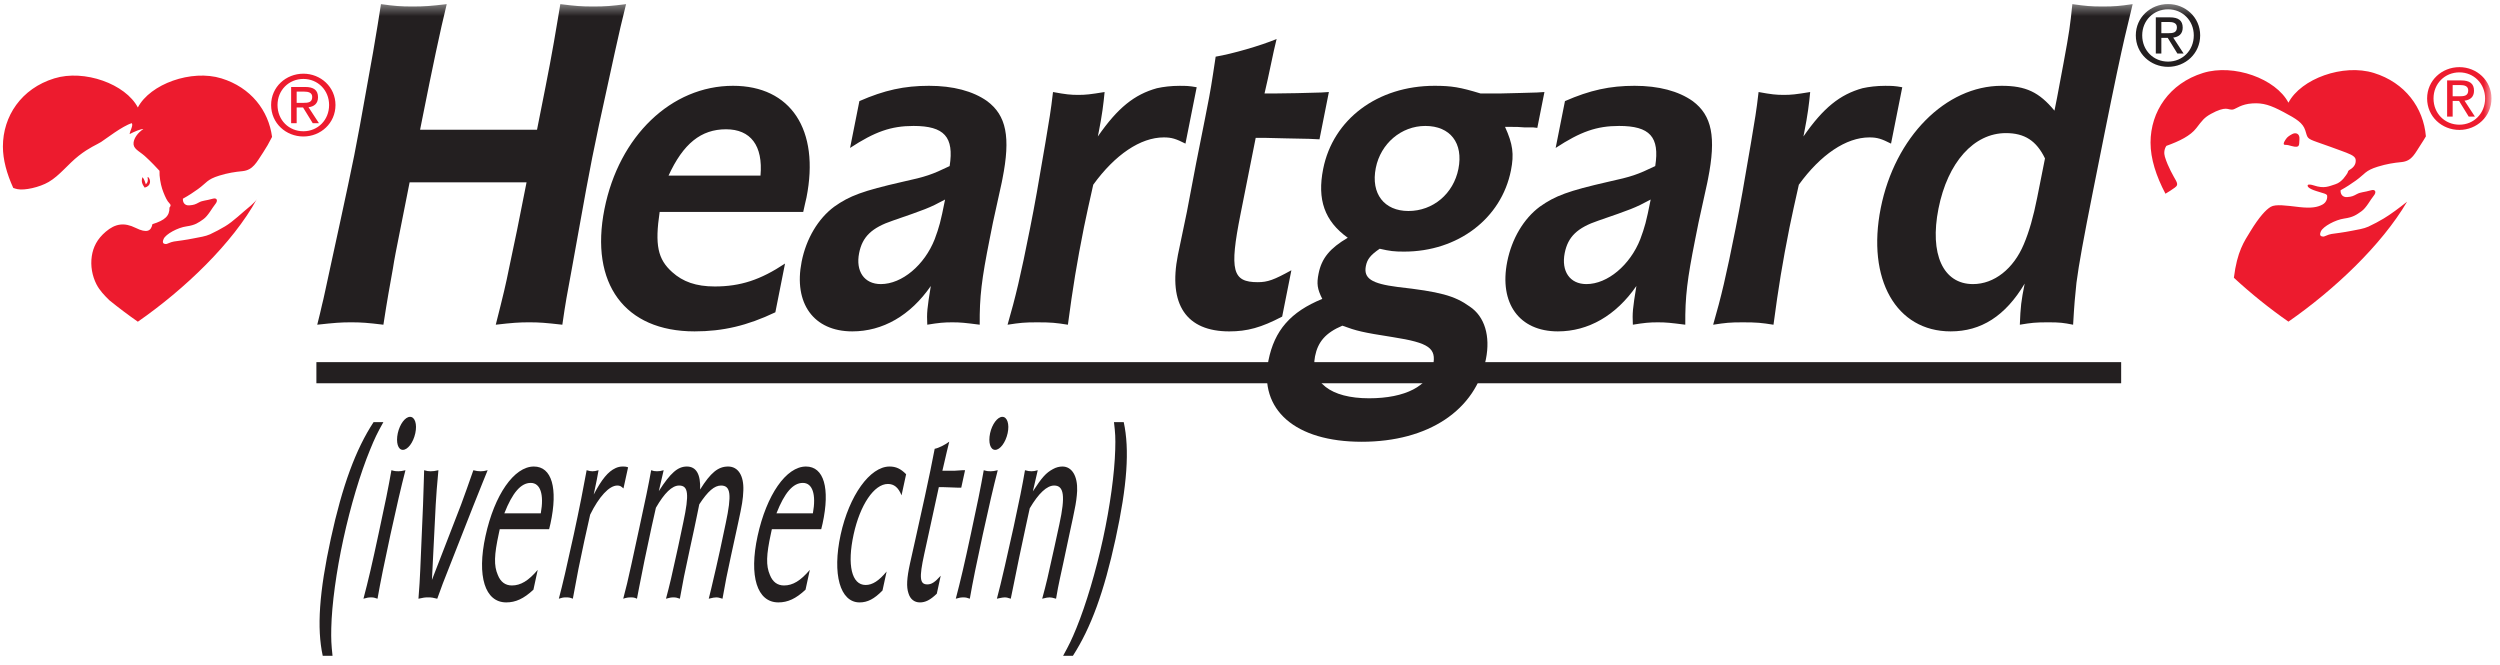
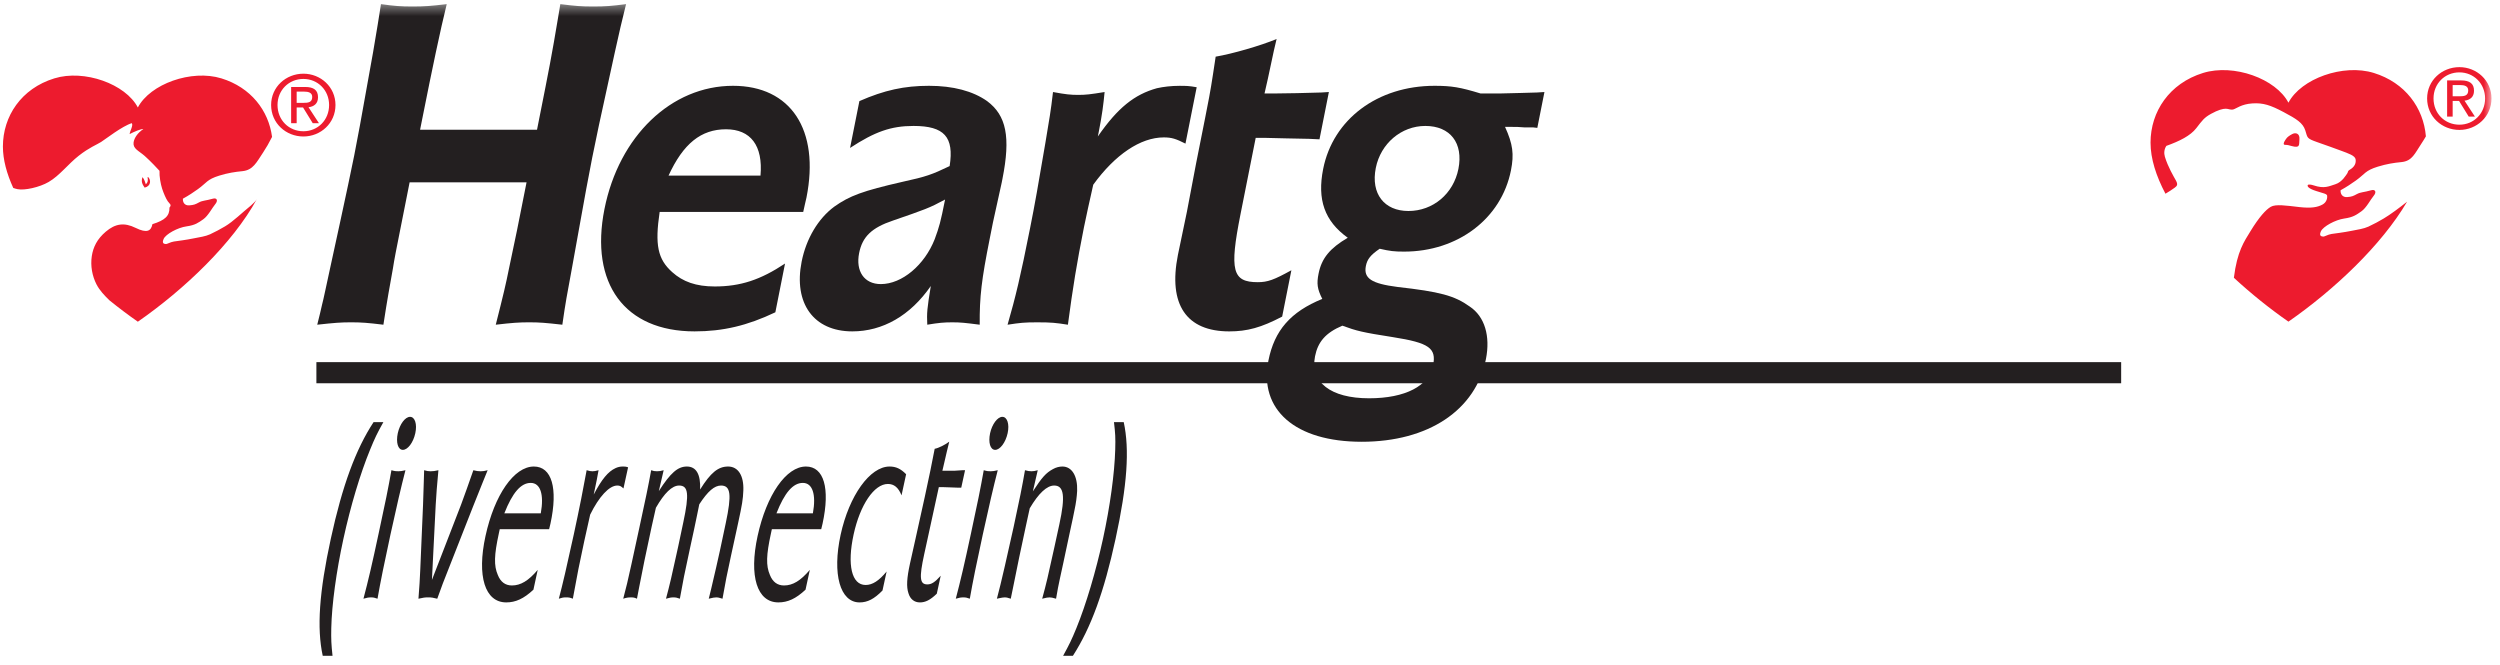
<svg xmlns="http://www.w3.org/2000/svg" xmlns:xlink="http://www.w3.org/1999/xlink" width="233" height="62" viewBox="0 0 233 62">
  <defs>
    <polygon id="heartgard_logo-a" points=".27 69.783 232.208 69.783 232.208 .376 .27 .376" />
  </defs>
  <g fill="none" fill-rule="evenodd">
    <path fill="#ED1B2E" d="M212.946,13.123 C212.839,13.285 212.776,13.495 212.959,13.499 C213.236,13.504 213.309,13.538 213.559,13.606 C214.396,13.832 214.263,13.516 214.308,12.978 C214.353,12.44 213.961,12.324 213.639,12.493 C213.106,12.773 213.056,12.961 212.946,13.123" />
    <path fill="#ED1B2E" d="M222.158 20.367C221.778 20.597 221.172 20.923 220.73 21.124 220.289 21.326 219.722 21.4 219.2 21.507 218.432 21.662 217.629 21.757 217.289 21.807 216.95 21.859 216.648 22.067 216.512 22.049 216.378 22.032 216.104 22.015 216.307 21.56 216.512 21.107 217.651 20.485 218.484 20.367 219.319 20.251 219.625 20.015 220.084 19.694 220.544 19.377 220.95 18.572 221.213 18.267 221.528 17.898 221.377 17.62 221.003 17.729 220.305 17.93 220.015 17.898 219.675 18.081 219.334 18.267 219.2 18.335 218.758 18.368 218.317 18.401 218.111 18.081 218.145 17.729 218.673 17.443 219.2 17.09 219.573 16.821 220.421 16.213 220.425 15.898 221.61 15.533 222.43 15.281 223.105 15.174 223.808 15.107 224.827 15.01 225.057 14.304 225.691 13.359 225.825 13.16 225.959 12.939 226.093 12.709 225.871 10.051 224.162 7.702 221.243 6.8 218.382 5.914 214.454 7.336 213.282 9.572 212.113 7.336 208.186 5.914 205.324 6.8 202.191 7.769 200.43 10.397 200.43 13.295 200.43 14.791 200.952 16.408 201.82 18.055 202.13 17.874 202.424 17.683 202.698 17.482 202.92 17.322 202.993 17.18 202.788 16.81 202.584 16.441 202.055 15.561 201.768 14.614 201.665 14.279 201.701 13.897 201.906 13.595 203.129 13.157 204.148 12.654 204.693 11.946 205.239 11.241 205.42 10.963 206.078 10.604 206.732 10.244 207.164 10.132 207.438 10.132 207.709 10.132 207.867 10.266 208.141 10.2 208.411 10.132 208.888 9.706 209.91 9.638 210.928 9.572 211.608 9.797 212.833 10.447 214.057 11.095 214.624 11.455 214.851 12.149 215.079 12.844 214.941 12.888 215.962 13.247 216.982 13.606 217.55 13.807 218.208 14.054 218.865 14.301 219.5 14.501 219.545 14.861 219.592 15.22 219.455 15.562 218.956 15.846 218.796 15.936 218.842 16.071 218.751 16.183 218.661 16.294 218.298 16.966 217.664 17.169 217.029 17.37 216.624 17.605 215.644 17.281 215.442 17.213 215.123 17.147 215.079 17.259 215.032 17.37 215.146 17.572 215.849 17.797 216.553 18.022 216.87 18.064 216.892 18.245 216.915 18.423 216.87 18.849 216.439 19.074 216.009 19.298 215.47 19.433 214.285 19.298 213.107 19.162 212.085 19.005 211.632 19.276 211.177 19.543 210.544 20.238 209.75 21.538 209.162 22.498 208.504 23.41 208.197 25.889 209.82 27.387 211.56 28.78 213.282 29.977 217.563 27.004 221.963 22.844 224.341 18.797 223.597 19.389 222.799 19.984 222.158 20.367M23.399 19.143C22.549 19.832 21.738 20.643 20.972 21.098 20.601 21.321 20.012 21.641 19.578 21.837 19.144 22.034 18.592 22.109 18.083 22.21 17.332 22.367 16.543 22.459 16.21 22.509 15.876 22.559 15.582 22.758 15.449 22.743 15.317 22.728 15.054 22.712 15.252 22.266 15.449 21.818 16.566 21.21 17.382 21.098 18.197 20.984 18.495 20.753 18.946 20.436 19.393 20.127 19.796 19.344 20.05 19.044 20.359 18.681 20.208 18.41 19.843 18.517 19.164 18.712 18.877 18.681 18.547 18.863 18.217 19.044 18.083 19.105 17.647 19.14 17.216 19.175 17.017 18.863 17.047 18.517 17.565 18.237 18.083 17.891 18.448 17.625 19.274 17.032 19.276 16.725 20.439 16.367 21.241 16.119 21.901 16.019 22.59 15.953 23.587 15.855 23.906 15.135 24.523 14.21 24.803 13.792 25.086 13.296 25.356 12.76 25.032 10.294 23.375 8.15 20.64 7.306 17.839 6.44 13.992 7.831 12.847 10.018 11.706 7.831 7.857 6.44 5.059 7.306 1.989 8.251.271 10.824.271 13.661.271 14.881.629 16.185 1.236 17.517 1.383 17.568 1.518 17.607 1.63 17.629 2.278 17.767 3.682 17.458 4.535 16.959 5.561 16.362 6.349 15.288 7.343 14.512 8.329 13.739 9.011 13.494 9.425 13.23 9.835 12.969 11.404 11.742 12.286 11.478 12.435 11.703 12.105 12.21 12.081 12.497 12.495 12.276 13.13 12.007 13.363 12.027 12.845 12.374 12.519 12.829 12.45 13.271 12.374 13.864 12.925 14.044 13.485 14.533 14.038 15.024 14.7 15.734 14.866 15.92 14.843 16.448 14.968 17.141 15.112 17.59 15.261 18.036 15.464 18.508 15.632 18.753 15.794 18.994 16.04 19.077 15.794 19.346 15.815 20.118 15.382 20.527 14.206 20.892 14.083 21.521 13.71 21.767 12.64 21.238 11.566 20.709 10.741 20.844 9.855 21.595 9.052 22.279 8.69 23.014 8.556 23.866 8.416 24.786 8.597 25.721 8.989 26.495 9.285 27.075 9.751 27.553 10.193 27.985 11.069 28.693 11.96 29.365 12.847 29.984 17.207 26.956 21.686 22.669 23.938 18.559 23.822 18.769 23.586 18.959 23.399 19.143" />
    <path fill="#ED1B2E" d="M13.816,16.509 C14.068,16.768 14.099,17.33 13.484,17.489 C13.279,17.2 13.13,16.938 13.279,16.509 C13.464,16.713 13.524,16.999 13.591,17.181 C13.792,16.982 13.805,16.837 13.753,16.509 L13.816,16.509 Z" />
    <mask id="heartgard_logo-b" fill="#fff">
      <use xlink:href="#heartgard_logo-a" />
    </mask>
    <polygon fill="#231F20" points="29.488 35.72 197.692 35.72 197.692 33.751 29.488 33.751" mask="url(#heartgard_logo-b)" />
    <path fill="#231F20" d="M39.151 12.094L50.05 12.094 50.27 10.982C51.165 6.483 51.422 5.192 52.022 1.585L52.222.382C53.622.561 54.156.605 55.28.605 56.444.605 56.997.561 58.35.382 57.918 2.163 57.765 2.742 57.301 4.88L56.436 8.843C56.034 10.668 55.605 12.628 55.189 14.721 54.8 16.681 54.449 18.639 54.089 20.643L53.334 24.83C52.824 27.592 52.717 28.124 52.41 30.263 50.816 30.084 50.281 30.04 49.312 30.04 48.382 30.04 47.752 30.084 46.205 30.263 46.917 27.457 47.15 26.477 47.442 25.007L48.18 21.491 48.809 18.328 49.075 16.992 38.176 16.992 37.912 18.328C37.77 19.041 37.567 20.065 37.284 21.491 36.972 23.047 36.734 24.25 36.622 25.007 36.307 26.79 36.113 27.769 35.733 30.263 34.256 30.084 33.682 30.04 32.713 30.04 31.783 30.04 31.192 30.084 29.567 30.263 29.764 29.462 29.926 28.837 30.016 28.393 30.152 27.903 30.381 26.744 30.802 24.83L31.712 20.643C32.238 18.195 32.683 16.147 33.011 14.498 33.375 12.673 33.707 10.803 34.057 8.843L34.769 4.88C35.177 2.43 35.257 2.031 35.507.382 36.752.561 37.325.605 38.449.605 39.574.605 40.165.561 41.636.382 41.041 2.788 40.275 6.439 39.373 10.982L39.151 12.094zM75.163 18.417C76.42 12.093 73.706 7.997 68.315 7.997 62.576 7.997 57.69 12.674 56.335 19.486 54.954 26.432 58.218 30.885 64.734 30.885 67.372 30.885 69.65 30.352 72.263 29.105L73.165 24.563C70.887 26.077 69.018 26.699 66.613 26.699 64.869 26.699 63.638 26.254 62.652 25.364 61.301 24.161 61.023 22.826 61.48 19.753L74.86 19.753C74.973 19.174 75.102 18.729 75.163 18.417L75.163 18.417zM62.307 16.369C63.676 13.385 65.338 12.049 67.665 12.049 69.953 12.049 71.126 13.563 70.878 16.369L62.307 16.369zM85.141 11.738C88.009 11.738 88.932 12.762 88.507 15.479 86.835 16.281 86.335 16.458 84.104 16.948 80.408 17.795 79.194 18.239 77.75 19.263 76.247 20.378 75.138 22.247 74.713 24.384 73.944 28.26 75.826 30.885 79.433 30.885 82.264 30.885 84.844 29.417 86.751 26.655 86.403 28.792 86.371 29.15 86.421 30.262 87.504 30.084 87.978 30.041 88.753 30.041 89.53 30.041 89.909 30.084 91.309 30.262 91.288 27.635 91.489 26.033 92.233 22.291 92.33 21.802 92.436 21.267 92.543 20.733L93.355 17.038 93.426 16.68C94.205 12.762 93.79 10.758 92 9.423 90.673 8.487 88.831 7.997 86.581 7.997 84.294 7.997 82.43 8.398 80.095 9.423L79.226 13.787C81.543 12.272 83.045 11.738 85.141 11.738M87.115 22.291C86.171 24.697 84.071 26.477 82.093 26.477 80.542 26.477 79.733 25.276 80.071 23.583 80.371 22.069 81.237 21.223 83.232 20.554 86.19 19.53 86.604 19.398 88.082 18.596 87.657 20.733 87.538 21.135 87.115 22.291M111.531 8.131L110.485 13.385C109.605 12.941 109.206 12.806 108.468 12.806 106.296 12.806 103.922 14.411 101.89 17.215 101.48 19.086 101.292 19.843 101.025 21.179 100.361 24.519 99.996 26.744 99.528 30.264 98.401 30.085 97.983 30.041 96.665 30.041 95.463 30.041 95.066 30.085 93.905 30.264 94.652 27.68 95.111 25.766 96.003 21.267 96.447 19.042 96.753 17.305 97.433 13.296 97.817 10.981 97.923 10.447 98.14 8.577 99.336 8.8 99.793 8.844 100.49 8.844 101.189 8.844 101.586 8.8 102.949 8.577 102.844 9.69 102.718 10.714 102.399 12.316L102.319 12.718C104.17 10.045 105.735 8.8 107.829 8.22 108.436 8.087 109.152 7.999 109.928 7.999 110.511 7.999 110.82 7.999 111.531 8.131M123.852 8.576L122.976 12.985 122.016 12.94 119.852 12.896 118.038 12.852 117.03 12.852 115.613 19.975C114.568 25.231 114.86 26.299 117.226 26.299 118.156 26.299 118.745 26.076 120.357 25.187L119.498 29.506C117.548 30.531 116.236 30.886 114.568 30.886 110.575 30.886 108.86 28.392 109.781 23.761L110.616 19.754 111.471 15.256 112.321 10.98C112.56 9.779 112.827 8.442 113.05 6.93L113.3 5.281C114.866 5.014 117.498 4.257 118.98 3.634L118.728 4.703 118.167 7.329 117.854 8.709 118.978 8.709C119.908 8.709 121.74 8.665 123.146 8.621L123.852 8.576z" mask="url(#heartgard_logo-b)" />
    <path fill="#231F20" d="M129.82,31.421 C133.205,31.955 133.882,32.445 133.565,34.048 C133.183,35.964 130.976,37.12 127.6,37.12 C123.993,37.12 122.085,35.606 122.562,33.202 C122.828,31.867 123.54,31.019 125.108,30.353 C126.446,30.843 126.961,30.975 129.82,31.421 L129.82,31.421 Z M143.233,8.621 L141.712,8.665 L139.882,8.71 L137.981,8.71 C136.079,8.131 135.291,7.997 133.701,7.997 C128.389,7.997 124.239,11.114 123.319,15.746 C122.752,18.596 123.44,20.6 125.611,22.159 C123.943,23.137 123.175,24.073 122.892,25.499 C122.705,26.433 122.763,26.923 123.238,27.858 C120.282,29.061 118.774,30.797 118.217,33.604 C117.305,38.189 120.705,41.173 126.912,41.173 C133.116,41.173 137.541,38.235 138.488,33.469 C138.913,31.331 138.383,29.505 136.98,28.571 C135.554,27.547 134.191,27.19 130.247,26.744 C127.826,26.433 127.069,25.943 127.3,24.786 C127.423,24.161 127.736,23.762 128.588,23.183 C129.552,23.404 129.932,23.45 130.862,23.45 C135.865,23.45 139.929,20.378 140.821,15.879 C141.122,14.365 140.999,13.431 140.27,11.826 L140.851,11.826 C141.239,11.826 141.627,11.826 142.046,11.871 L142.859,11.871 L143.278,11.917 L143.942,8.577 L143.233,8.621 Z M135.923,15.746 C135.462,18.062 133.554,19.665 131.265,19.665 C129.017,19.665 127.746,18.062 128.223,15.656 C128.674,13.385 130.592,11.738 132.842,11.738 C135.168,11.738 136.402,13.341 135.923,15.746 L135.923,15.746 Z" mask="url(#heartgard_logo-b)" />
-     <path fill="#231F20" d="M150.901 11.738C153.77 11.738 154.693 12.762 154.268 15.479 152.596 16.281 152.096 16.458 149.865 16.948 146.169 17.795 144.953 18.239 143.51 19.263 142.008 20.378 140.899 22.247 140.474 24.384 139.704 28.26 141.587 30.885 145.194 30.885 148.025 30.885 150.605 29.417 152.512 26.655 152.163 28.792 152.131 29.15 152.182 30.262 153.265 30.084 153.738 30.041 154.514 30.041 155.289 30.041 155.669 30.084 157.069 30.262 157.047 27.635 157.25 26.033 157.994 22.291 158.091 21.802 158.197 21.267 158.305 20.733L159.116 17.038 159.187 16.68C159.966 12.762 159.55 10.758 157.761 9.423 156.434 8.487 154.592 7.997 152.342 7.997 150.055 7.997 148.191 8.398 145.854 9.423L144.987 13.787C147.304 12.272 148.806 11.738 150.901 11.738M152.875 22.291C151.93 24.697 149.831 26.477 147.854 26.477 146.303 26.477 145.496 25.276 145.831 23.583 146.131 22.069 146.998 21.223 148.993 20.554 151.951 19.53 152.364 19.398 153.843 18.596 153.418 20.733 153.298 21.135 152.875 22.291M177.291 8.131L176.245 13.385C175.366 12.941 174.967 12.806 174.229 12.806 172.057 12.806 169.682 14.411 167.651 17.215 167.241 19.086 167.052 19.843 166.786 21.179 166.122 24.519 165.757 26.744 165.289 30.264 164.161 30.085 163.744 30.041 162.424 30.041 161.224 30.041 160.826 30.085 159.665 30.264 160.413 27.68 160.869 25.766 161.764 21.267 162.208 19.042 162.513 17.305 163.194 13.296 163.578 10.981 163.684 10.447 163.9 8.577 165.097 8.8 165.554 8.844 166.251 8.844 166.95 8.844 167.347 8.8 168.709 8.577 168.605 9.69 168.478 10.714 168.159 12.316L168.081 12.718C169.93 10.045 171.496 8.8 173.589 8.22 174.197 8.087 174.913 7.999 175.688 7.999 176.272 7.999 176.581 7.999 177.291 8.131M186.548 7.997C181.352 7.997 176.602 12.763 175.284 19.396 173.965 26.031 176.723 30.885 181.803 30.885 184.634 30.885 186.895 29.461 188.699 26.433 188.371 28.08 188.314 28.57 188.248 30.263 189.331 30.084 189.689 30.04 190.891 30.04 191.976 30.04 192.317 30.084 193.214 30.263 193.322 28.347 193.395 27.592 193.527 26.345 193.755 24.607 194.185 22.246 195.063 17.838 195.63 14.988 196.648 9.867 197.298 6.794 197.921 3.856 198.128 3.009 198.765.382 197.566.561 197.093.605 195.969.605 194.843.605 194.386.561 193.143.382 192.929 2.43 192.879 2.876 192.325 5.86L191.717 9.11 191.477 10.313C190.04 8.576 188.796 7.997 186.548 7.997L186.548 7.997zM189.866 18.418C189.512 20.199 189.123 21.579 188.612 22.782 187.656 25.051 185.861 26.477 183.881 26.477 181.089 26.477 179.825 23.672 180.666 19.442 181.525 15.122 183.965 12.405 186.951 12.405 188.696 12.405 189.795 13.118 190.593 14.765L189.866 18.418zM201.438 3.095L201.438 2.049 202.142 2.049C202.502 2.049 202.888 2.126 202.888 2.546 202.888 3.064 202.495 3.095 202.056 3.095L201.438 3.095zM201.438 3.528L202.032 3.528 202.934 4.991 203.514 4.991 202.543 3.504C203.044 3.443 203.428 3.18 203.428 2.576 203.428 1.911 203.028 1.616 202.221 1.616L200.921 1.616 200.921 4.991 201.438 4.991 201.438 3.528zM202.064 6.23C203.678 6.23 205.056 4.991 205.056 3.296 205.056 1.616 203.678.376 202.064.376 200.435.376 199.057 1.616 199.057 3.296 199.057 4.991 200.435 6.23 202.064 6.23L202.064 6.23zM199.654 3.296C199.654 1.911 200.711.866 202.064.866 203.404.866 204.461 1.911 204.461 3.296 204.461 4.703 203.404 5.742 202.064 5.742 200.711 5.742 199.654 4.703 199.654 3.296L199.654 3.296z" mask="url(#heartgard_logo-b)" />
    <path fill="#ED1B2E" d="M228.588 8.974L228.588 7.928 229.292 7.928C229.654 7.928 230.038 8.005 230.038 8.425 230.038 8.943 229.644 8.974 229.206 8.974L228.588 8.974zM228.588 9.407L229.184 9.407 230.086 10.87 230.664 10.87 229.693 9.383C230.194 9.322 230.578 9.059 230.578 8.455 230.578 7.79 230.179 7.495 229.372 7.495L228.071 7.495 228.071 10.87 228.588 10.87 228.588 9.407zM229.216 12.109C230.828 12.109 232.207 10.87 232.207 9.175 232.207 7.495 230.828 6.257 229.216 6.257 227.585 6.257 226.207 7.495 226.207 9.175 226.207 10.87 227.585 12.109 229.216 12.109L229.216 12.109zM226.804 9.175C226.804 7.79 227.861 6.745 229.216 6.745 230.554 6.745 231.611 7.79 231.611 9.175 231.611 10.582 230.554 11.621 229.216 11.621 227.861 11.621 226.804 10.582 226.804 9.175L226.804 9.175zM27.649 9.586L27.649 8.539 28.353 8.539C28.715 8.539 29.099 8.617 29.099 9.037 29.099 9.554 28.706 9.586 28.268 9.586L27.649 9.586zM27.649 10.018L28.245 10.018 29.147 11.481 29.725 11.481 28.754 9.995C29.255 9.934 29.639 9.67 29.639 9.066 29.639 8.401 29.241 8.106 28.433 8.106L27.134 8.106 27.134 11.481 27.649 11.481 27.649 10.018zM28.277 12.721C29.889 12.721 31.267 11.481 31.267 9.786 31.267 8.106 29.889 6.868 28.277 6.868 26.646 6.868 25.268 8.106 25.268 9.786 25.268 11.481 26.646 12.721 28.277 12.721L28.277 12.721zM25.865 9.786C25.865 8.401 26.922 7.357 28.277 7.357 29.615 7.357 30.672 8.401 30.672 9.786 30.672 11.194 29.615 12.233 28.277 12.233 26.922 12.233 25.865 11.194 25.865 9.786L25.865 9.786z" mask="url(#heartgard_logo-b)" />
    <path fill="#231F20" d="M34.817 39.342L35.732 39.342C35.153 40.371 34.94 40.817 34.495 41.904 33.581 44.122 32.668 47.176 32.004 50.23 31.344 53.261 30.923 56.342 30.875 58.535 30.854 59.594 30.875 60.038 30.992 61.121L30.079 61.121C29.518 58.535 29.749 55.182 30.832 50.205 31.909 45.251 33.154 41.876 34.817 39.342M38.218 38.849C38.675 38.849 38.889 39.538 38.707 40.372 38.52 41.242 38.004 41.927 37.547 41.927 37.091 41.927 36.887 41.242 37.074 40.372 37.258 39.538 37.758 38.849 38.218 38.849M36.481 43.824C36.813 43.922 36.93 43.922 37.139 43.922 37.335 43.922 37.471 43.898 37.788 43.824 37.391 45.353 36.951 47.249 36.393 49.811 35.836 52.375 35.45 54.273 35.184 55.8 34.915 55.702 34.805 55.677 34.582 55.677 34.345 55.677 34.211 55.702 33.873 55.8 34.313 54.149 34.692 52.523 35.296 49.688 35.892 46.954 36.194 45.453 36.481 43.824M40.256 54.049L42.974 47.027C43.224 46.362 43.731 44.934 44.117 43.825 44.413 43.899 44.553 43.923 44.801 43.923 45.022 43.923 45.146 43.899 45.449 43.825L44.998 44.934 44.081 47.226 42.881 50.28 41.768 53.113C41.363 54.124 41.185 54.592 40.752 55.801 40.368 55.703 40.217 55.675 39.902 55.675 39.602 55.675 39.427 55.703 39 55.801 39.095 54.592 39.123 54.1 39.168 53.113L39.289 50.28C39.43 47.102 39.447 46.658 39.496 44.934L39.529 43.825C39.8 43.899 39.9 43.923 40.133 43.923 40.368 43.923 40.532 43.899 40.86 43.825 40.746 45.008 40.642 46.34 40.609 47.027L40.256 54.049zM51.303 48.801C52.02 45.499 51.428 43.48 49.756 43.48 47.912 43.48 46.083 46.117 45.248 49.96 44.432 53.703 45.196 56.144 47.183 56.144 48.057 56.144 48.814 55.8 49.715 54.96L50.115 53.112C49.258 54.123 48.533 54.565 47.709 54.565 47.107 54.565 46.654 54.247 46.395 53.582 46.02 52.72 46.052 51.732 46.492 49.715L46.577 49.319 51.178 49.319C51.232 49.124 51.275 48.925 51.303 48.801L51.303 48.801zM47.004 47.842C47.761 45.917 48.546 45.007 49.461 45.007 50.363 45.007 50.721 46.066 50.401 47.842L47.004 47.842zM58.538 43.553L58.107 45.524C57.868 45.301 57.76 45.252 57.527 45.252 56.782 45.252 55.824 46.289 55.003 47.965 54.728 49.173 54.625 49.639 54.454 50.43 54.045 52.299 53.771 53.681 53.389 55.799 53.136 55.702 53.05 55.676 52.763 55.676 52.489 55.676 52.379 55.702 52.083 55.799 52.431 54.493 52.811 52.867 53.482 49.787 53.969 47.547 54.439 45.156 54.675 43.824 54.933 43.898 55.046 43.923 55.214 43.923 55.397 43.923 55.509 43.898 55.786 43.824 55.693 44.367 55.568 45.007 55.376 45.893L55.333 46.092C56.086 44.66 56.674 43.949 57.369 43.629 57.576 43.531 57.807 43.479 58.042 43.479 58.211 43.479 58.318 43.479 58.538 43.553M61.853 43.825L61.402 45.772C62.491 44.071 63.169 43.48 64.017 43.48 64.88 43.48 65.313 44.197 65.25 45.624 66.234 44.047 66.933 43.48 67.861 43.48 68.787 43.48 69.337 44.316 69.279 45.722 69.248 46.532 69.162 47.052 68.797 48.728L68.685 49.246C68.428 50.43 68.245 51.267 68.122 51.832 67.76 53.483 67.615 54.221 67.337 55.8 67.031 55.703 66.92 55.677 66.75 55.677 66.579 55.677 66.456 55.703 66.055 55.8L66.28 54.886C66.634 53.387 66.894 52.252 67.097 51.315L67.197 50.847 67.641 48.752C68.206 46.092 68.103 45.252 67.201 45.252 66.586 45.252 65.976 45.772 65.173 47.002L64.966 48.014C64.813 48.778 64.59 49.811 64.303 51.119 63.762 53.606 63.674 54.074 63.363 55.8 63.097 55.703 62.985 55.677 62.763 55.677 62.541 55.677 62.416 55.703 62.07 55.8 62.409 54.542 62.631 53.582 63.063 51.589 63.113 51.364 63.167 51.119 63.221 50.871L63.684 48.679C64.247 46.042 64.155 45.252 63.292 45.252 62.638 45.252 61.926 45.943 61.13 47.323 60.931 48.187 60.854 48.531 60.737 49.073 60.312 51.02 59.76 53.682 59.553 54.815 59.505 55.036 59.447 55.358 59.365 55.8 59.15 55.703 59.063 55.677 58.815 55.677 58.53 55.677 58.379 55.703 58.084 55.8 58.399 54.594 58.481 54.273 58.847 52.597L59.499 49.59 59.585 49.194C60.159 46.558 60.446 45.18 60.688 43.825 60.908 43.898 60.994 43.922 61.231 43.922 61.466 43.922 61.574 43.898 61.853 43.825M76.663 48.801C77.381 45.499 76.788 43.48 75.116 43.48 73.273 43.48 71.444 46.117 70.607 49.96 69.793 53.703 70.557 56.144 72.544 56.144 73.42 56.144 74.175 55.8 75.075 54.96L75.476 53.112C74.615 54.123 73.893 54.565 73.07 54.565 72.467 54.565 72.015 54.247 71.754 53.582 71.381 52.72 71.411 51.732 71.852 49.715L71.938 49.319 76.538 49.319C76.593 49.124 76.637 48.925 76.663 48.801L76.663 48.801zM72.365 47.842C73.122 45.917 73.908 45.007 74.824 45.007 75.724 45.007 76.082 46.066 75.761 47.842L72.365 47.842zM84.45 44.197L84.023 46.166C83.725 45.426 83.322 45.105 82.75 45.105 81.469 45.105 80.157 47.052 79.557 49.812 78.94 52.645 79.369 54.52 80.675 54.52 81.316 54.52 81.924 54.124 82.634 53.262L82.248 55.036C81.477 55.824 80.856 56.145 80.112 56.145 78.295 56.145 77.549 53.509 78.347 49.836 79.141 46.19 81.078 43.48 82.906 43.48 83.495 43.48 83.937 43.678 84.45 44.197M89.943 43.825L89.589 45.451 89.276 45.451 88.59 45.425 87.955 45.403 87.498 45.403 86.404 50.43 86.135 51.659C85.656 53.855 85.72 54.466 86.426 54.466 86.816 54.466 87.123 54.273 87.675 53.658L87.31 55.332C86.698 55.924 86.243 56.145 85.734 56.145 85.226 56.145 84.83 55.848 84.666 55.284 84.469 54.693 84.51 53.903 84.81 52.523 84.929 51.98 85.09 51.241 85.317 50.255 85.505 49.395 85.856 47.842 86.199 46.264 86.653 44.169 86.806 43.405 87.112 41.828 87.494 41.756 88.068 41.459 88.471 41.165 88.273 41.951 88.215 42.222 88.003 43.136L87.83 43.874 88.299 43.874 88.941 43.874 89.682 43.825 89.943 43.825zM93.42 38.849C93.877 38.849 94.095 39.538 93.912 40.372 93.724 41.242 93.208 41.927 92.749 41.927 92.293 41.927 92.091 41.242 92.278 40.372 92.46 39.538 92.964 38.849 93.42 38.849M91.685 43.824C92.017 43.922 92.13 43.922 92.341 43.922 92.539 43.922 92.675 43.898 92.99 43.824 92.595 45.353 92.155 47.249 91.597 49.811 91.038 52.375 90.652 54.273 90.386 55.8 90.119 55.702 90.007 55.677 89.786 55.677 89.551 55.677 89.413 55.702 89.079 55.8 89.515 54.149 89.896 52.523 90.501 49.688 91.096 46.954 91.396 45.453 91.685 43.824M96.718 43.825L96.263 45.796C97.111 44.488 97.488 44.071 98.125 43.725 98.423 43.554 98.74 43.48 99.016 43.48 99.903 43.48 100.442 44.366 100.39 45.746 100.364 46.289 100.287 46.881 100.142 47.547 100.092 47.842 99.935 48.557 99.691 49.688L99.104 52.449C98.835 53.682 98.664 54.466 98.604 54.791 98.571 55.012 98.507 55.358 98.425 55.8 98.08 55.703 97.982 55.677 97.825 55.677 97.642 55.677 97.517 55.703 97.132 55.8 97.504 54.446 97.706 53.582 98.198 51.315L98.28 50.946 98.735 48.852C99.301 46.241 99.165 45.252 98.25 45.252 97.571 45.252 96.8 45.971 95.972 47.373L95.804 48.139 95.607 49.047C95.208 50.895 94.742 53.09 94.427 54.713 94.373 54.96 94.309 55.308 94.203 55.8 93.912 55.703 93.812 55.677 93.629 55.677 93.525 55.677 93.363 55.703 93.144 55.749L92.91 55.8C93.208 54.667 93.275 54.371 93.648 52.77 94.121 50.65 94.28 49.985 94.462 49.15 95.005 46.658 95.284 45.252 95.529 43.825 95.812 43.898 95.926 43.922 96.134 43.922 96.332 43.922 96.44 43.898 96.718 43.825M99.995 61.12L99.082 61.12C99.663 60.061 99.878 59.621 100.323 58.534 101.218 56.342 102.135 53.26 102.801 50.206 103.46 47.176 103.876 44.123 103.939 41.904 103.971 40.793 103.945 40.371 103.822 39.341L104.732 39.341C105.289 41.904 105.054 45.251 103.969 50.23 102.894 55.182 101.675 58.508 99.995 61.12" mask="url(#heartgard_logo-b)" />
  </g>
</svg>